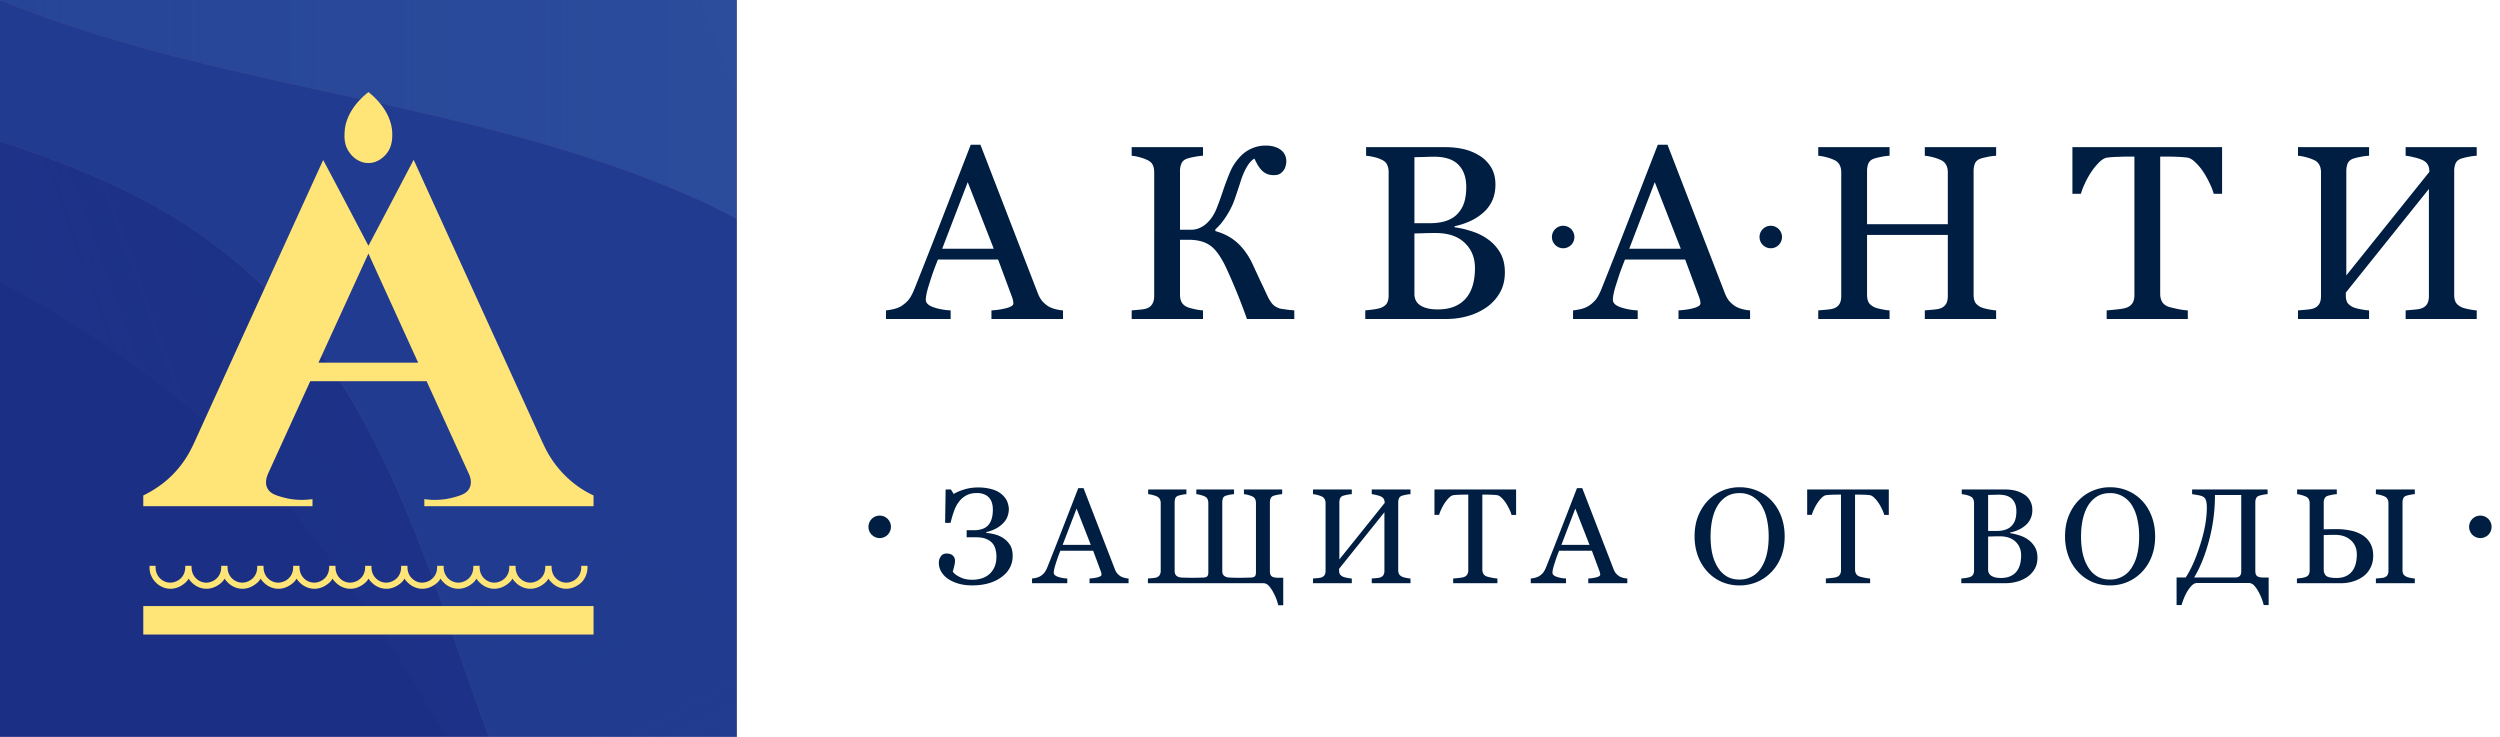
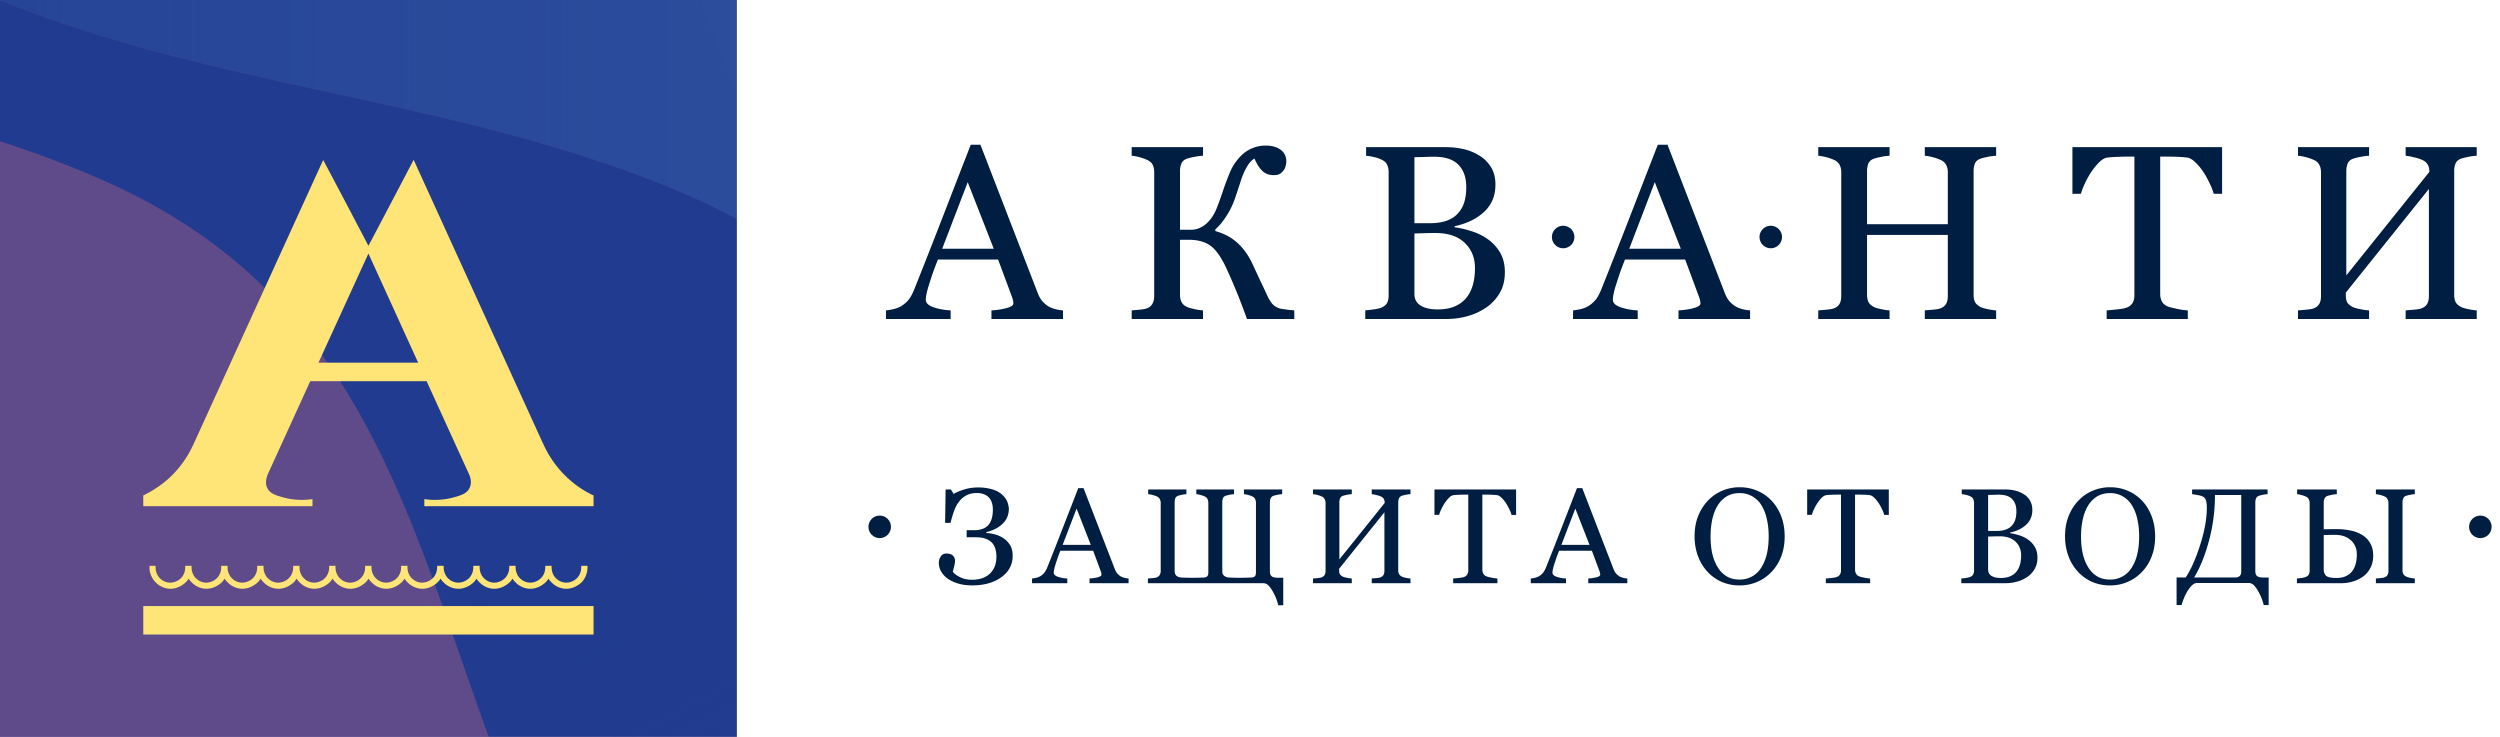
<svg xmlns="http://www.w3.org/2000/svg" width="190" height="56" fill="none">
  <g clip-path="url(#clip0_1333_349)">
    <path fill="#211572" d="M0 0h56v56H0z" />
    <g opacity=".3">
      <path d="M150.789-21.1H-54.039V95.86H150.79V-21.1z" fill="#F2C7C1" />
      <path d="M29.976 84.654C17.686 78.631 2.763 80.023-8.38 71.286-31.73 52.993-26.674 15.368-54.039 1.274v53.708c3.523 1.052 6.988 2.269 10.37 3.766 16.223 7.17 21.853 22.023 27.483 37.1h58.85c-3.313-4.656-7.491-8.644-12.688-11.194z" fill="#004793" />
-       <path d="M39.164 61.297C31.392 41.953 29.12 23.111 7.9 13.73-10.744 5.485-32.15 5.555-50.34-3.825a60.188 60.188 0 01-3.699-2.094v7.205c27.365 14.093 22.31 51.72 45.66 70.011 11.142 8.726 26.065 7.346 38.355 13.369 5.197 2.55 9.375 6.538 12.688 11.205h24.731c-12.816-8.2-23.14-21.883-28.231-34.573z" fill="#0F6DB3" />
      <path d="M128.785 52.643c-9.036-6.106-19.218-10.14-28.898-15.076-16.304-8.316-19.722-23.65-23.631-40C73.154-15.404 55.234-6.188 36.238-21.1h-65.545c7.433 6.83 14.678 13.883 23.725 18.55C12.607 6.83 34.014 6.76 52.66 15.005c21.22 9.38 23.49 28.222 31.262 47.567 4.846 12.059 14.397 25.006 26.323 33.287h40.545V72.537c-7.035-6.97-13.777-14.339-22.005-19.894z" fill="#45CDFF" />
      <path d="M83.922 62.572C76.15 43.227 73.879 24.385 52.659 15.005 34.014 6.76 12.607 6.83-5.582-2.55-14.63-7.217-21.875-14.27-29.307-21.1H-54.04v15.181a60.218 60.218 0 003.699 2.094c18.189 9.38 39.596 9.31 58.241 17.555 21.22 9.38 23.491 28.222 31.263 47.567 5.091 12.69 15.415 26.375 28.231 34.562h42.85c-11.927-8.28-21.49-21.24-26.323-33.287z" fill="#1F94D2" />
      <path d="M119.726-1.346c-.773-6.327-2.88-13.286-6.145-19.754H36.238C55.234-6.188 73.154-15.404 76.255-2.433c3.91 16.35 7.327 31.684 23.632 40 9.679 4.935 19.862 8.97 28.898 15.075 8.228 5.556 14.982 12.936 22.004 19.907V51.566c-5.887-3.04-11.693-6.198-16.866-10.35-14.268-11.439-12.184-26.246-14.197-42.562z" fill="#5BE7FE" />
      <path d="M46 40.175C29.823 27.777 25.071 15.684 5.255 10.56c-2.177-.562-5.091-.796-8.52-.83 3.792 1.11 7.537 2.397 11.165 4 21.22 9.38 23.491 28.221 31.263 47.566 5.091 12.69 15.415 26.375 28.231 34.562h22.543c-2.961.117-6.356-5.58-7.842-7.65-7.444-10.374-8.849-24.14-17.767-33.59-5.443-5.778-12.091-9.66-18.33-14.444z" fill="url(#paint0_linear_1333_349)" />
-       <path opacity=".8" d="M50.67 80.63a78.879 78.879 0 01-1.768-2.268c-2.973-3.556-6.555-6.573-10.827-8.655-12.29-6.035-27.212-4.643-38.343-13.38C-23.63 38.034-26.288 14.63-54.038 1.25v.035C-26.675 15.38-31.73 53.006-8.38 71.297c11.143 8.725 26.066 7.345 38.356 13.369 5.197 2.55 9.375 6.538 12.688 11.204h24.731c-6.274-4.023-11.962-9.356-16.726-15.24z" fill="url(#paint1_linear_1333_349)" />
+       <path opacity=".8" d="M50.67 80.63a78.879 78.879 0 01-1.768-2.268c-2.973-3.556-6.555-6.573-10.827-8.655-12.29-6.035-27.212-4.643-38.343-13.38C-23.63 38.034-26.288 14.63-54.038 1.25v.035C-26.675 15.38-31.73 53.006-8.38 71.297c11.143 8.725 26.066 7.345 38.356 13.369 5.197 2.55 9.375 6.538 12.688 11.204h24.731z" fill="url(#paint1_linear_1333_349)" />
      <path opacity=".6" d="M2.658-21.1h-31.965c7.433 6.83 14.678 13.883 23.725 18.55C12.607 6.83 34.014 6.76 52.66 15.005c5.63 2.492 9.937 5.65 13.354 9.31C59.624 17.1 56.09 7.59 52.32-2.293 46.995-16.246 26.886-.234 2.658-21.1z" fill="url(#paint2_linear_1333_349)" />
-       <path opacity=".5" d="M-33.24 6.55c4.073 1.765 8.147 3.508 12.231 5.239 16.422 6.935 32.153 13.52 43.752 27.66 2.973 3.626 5.723 7.544 8.181 11.544 2.774 4.515 5.325 9.182 8.205 13.626 1.451 2.246 3.148 4.491 5.021 6.678a71.762 71.762 0 01-4.998-10c-7.76-19.344-10.03-38.187-31.25-47.567C-10.745 5.485-32.152 5.555-50.34-3.825a60.188 60.188 0 01-3.699-2.094v3.38c.61.82 3.243 1.439 4.12 1.825 2.353 1.03 4.706 2.047 7.046 3.076 3.207 1.403 6.426 2.807 9.633 4.187z" fill="url(#paint3_linear_1333_349)" />
    </g>
-     <path d="M28 12.392c.797 0 1.281-.602 1.375-.71.469-.572.438-1.252.438-1.607C29.733 8.406 28.343 7.263 28 7c-.344.263-1.75 1.406-1.813 3.075-.015.355-.047 1.02.438 1.607.078.108.562.71 1.375.71z" fill="#FFE578" />
    <path d="M23.75 37.932c-1 .14-1.75 0-2.204-.123-.563-.155-1.031-.294-1.235-.727-.187-.386-.046-.803.032-1.02l3.235-7.091h8.844l3.235 7.092c.094.216.219.633.031 1.02-.203.432-.672.571-1.234.726a5.42 5.42 0 01-2.204.123v.54h12.86v-.818a7.457 7.457 0 01-1.655-1.05 7.973 7.973 0 01-2.048-2.612c-.062-.123-.109-.247-.171-.355-3.267-7.17-6.532-14.323-9.798-21.492-1.141 2.179-2.282 4.357-3.438 6.536-1.141-2.179-2.282-4.357-3.438-6.52-3.266 7.153-6.532 14.307-9.798 21.476-.062.123-.11.247-.172.355a7.766 7.766 0 01-2.047 2.611 8.511 8.511 0 01-1.656 1.051v.819h12.86v-.54zM28 19.268l3.781 8.297h-7.578L28 19.268zM45.11 46.06H10.89v2.162H45.11V46.06zM11.373 43c-.047.448.11.88.422 1.22.297.325.719.526 1.156.526h.016c.656 0 1.125-.464 1.156-.495.094-.092.157-.185.22-.278.046.093.108.17.187.248.297.324.719.525 1.156.525h.016c.656 0 1.125-.464 1.156-.495.094-.092.156-.185.219-.278.047.093.11.17.187.248.297.324.72.525 1.157.525h.015c.657 0 1.125-.464 1.157-.495.093-.092.156-.185.218-.278a.94.94 0 00.188.248c.297.324.719.525 1.156.525h.016c.656 0 1.125-.464 1.156-.495.094-.092.157-.185.22-.278.046.093.108.17.187.248.296.324.718.525 1.156.525h.016c.656 0 1.125-.464 1.156-.495.094-.092.156-.185.219-.278a.94.94 0 00.187.248c.297.324.72.525 1.157.525h.015c.657 0 1.125-.464 1.157-.495.093-.092.156-.185.218-.278.047.093.11.17.188.248.297.324.719.525 1.156.525h.016c.656 0 1.125-.464 1.156-.495.094-.092.157-.185.22-.278a.94.94 0 00.187.248c.297.324.718.525 1.156.525h.016c.656 0 1.125-.464 1.156-.495.094-.092.156-.185.219-.278.047.093.11.17.187.248.297.324.72.525 1.157.525h.015c.657 0 1.125-.464 1.157-.495.093-.092.156-.185.218-.278.047.093.11.17.188.248.297.324.719.525 1.156.525h.016c.656 0 1.125-.464 1.156-.495.094-.092.157-.185.219-.278.047.093.11.17.188.248.296.324.718.525 1.156.525h.015c.657 0 1.126-.464 1.157-.495.094-.092.156-.185.219-.278.047.093.11.17.187.248.297.324.719.525 1.157.525h.015c.657 0 1.125-.464 1.157-.495.484-.51.453-1.143.437-1.251h-.469c0 .077.047.556-.312.927a1.19 1.19 0 01-.828.355 1.11 1.11 0 01-.813-.37c-.344-.371-.297-.835-.297-.912h-.484c0 .077.047.556-.313.927a1.19 1.19 0 01-.828.355 1.11 1.11 0 01-.813-.37c-.343-.371-.297-.835-.297-.912H38.704c0 .077.047.556-.313.927a1.19 1.19 0 01-.828.355 1.11 1.11 0 01-.812-.37c-.344-.371-.297-.835-.297-.912h-.485c0 .077.047.556-.312.927a1.19 1.19 0 01-.828.355 1.11 1.11 0 01-.813-.37 1.185 1.185 0 01-.297-.788v-.031V43h-.5c0 .077.047.556-.313.927a1.19 1.19 0 01-.828.355 1.11 1.11 0 01-.812-.37c-.344-.371-.297-.835-.297-.912h-.485c0 .077.047.556-.312.927a1.19 1.19 0 01-.828.355 1.11 1.11 0 01-.813-.37c-.344-.371-.297-.835-.297-.912h-.484c0 .077.047.556-.313.927a1.19 1.19 0 01-.828.355 1.11 1.11 0 01-.813-.37c-.343-.371-.296-.835-.296-.912h-.485c0 .077.047.556-.312.927a1.19 1.19 0 01-.829.355 1.11 1.11 0 01-.812-.37c-.344-.371-.297-.835-.297-.912h-.484c0 .077.046.556-.313.927a1.19 1.19 0 01-.828.355 1.11 1.11 0 01-.813-.37c-.344-.371-.297-.835-.297-.912h-.484c0 .077.047.556-.313.927a1.19 1.19 0 01-.828.355 1.11 1.11 0 01-.813-.37c-.343-.371-.296-.835-.296-.912h-.485c0 .077.047.556-.312.927a1.19 1.19 0 01-.829.355 1.11 1.11 0 01-.812-.37c-.344-.371-.297-.835-.297-.912h-.485c0 .077.047.556-.312.927a1.19 1.19 0 01-.828.355 1.11 1.11 0 01-.813-.37c-.344-.371-.297-.835-.297-.912h-.453z" fill="#FFE578" />
  </g>
  <path d="M80.79 24.243H75.35v-.654a5.56 5.56 0 001.187-.184c.32-.092.479-.205.479-.34a1.376 1.376 0 00-.074-.414l-1.086-2.927h-4.574c-.171.43-.313.804-.423 1.123-.104.319-.2.613-.285.883-.08.264-.135.479-.166.645-.03.165-.046.3-.046.404 0 .246.193.436.58.571.386.135.822.215 1.307.24v.653h-4.915v-.654c.16-.012.36-.046.599-.101.239-.061.435-.141.589-.24.245-.165.435-.337.57-.515.135-.184.267-.435.396-.754.656-1.638 1.38-3.479 2.172-5.522.791-2.043 1.497-3.862 2.116-5.457h.736l4.353 11.264c.092.24.197.433.313.58.117.147.28.291.488.432.141.086.325.16.552.221.227.055.417.086.57.092v.654zm-5.264-5.338l-1.979-5.061-1.941 5.061h3.92zM98.367 24.243h-3.598a44.788 44.788 0 00-1.472-3.653c-.412-.927-.829-1.553-1.252-1.878-.418-.325-.982-.488-1.694-.488h-.671v4.178c0 .203.036.384.11.543.08.16.22.288.423.387.099.043.28.095.543.156.27.061.494.095.672.101v.654h-5.42v-.654l.616-.055c.27-.024.46-.061.57-.11a.77.77 0 00.397-.35c.085-.16.128-.35.128-.57V13.08c0-.209-.036-.39-.11-.543-.067-.154-.206-.28-.414-.378a3.422 3.422 0 00-.59-.211 3.212 3.212 0 00-.597-.11v-.654h5.42v.653a4.41 4.41 0 00-.644.083 4.329 4.329 0 00-.57.138c-.21.074-.35.197-.424.368a1.41 1.41 0 00-.11.562v4.472h.855c.227 0 .448-.049.663-.147a1.94 1.94 0 00.607-.432c.264-.27.476-.599.635-.985.16-.393.332-.865.516-1.417.171-.51.35-.982.534-1.418.184-.435.454-.837.81-1.205a2.634 2.634 0 011.904-.792c.264 0 .494.034.69.102.197.061.362.15.497.266.123.105.215.227.276.369.062.14.093.294.093.46 0 .135-.022.267-.065.396a.842.842 0 01-.166.322c-.085.104-.18.187-.285.248-.104.055-.251.083-.442.083-.202 0-.38-.034-.533-.101a1.236 1.236 0 01-.387-.276 2.321 2.321 0 01-.303-.405c-.086-.16-.17-.32-.249-.479a1.74 1.74 0 00-.442.433c-.116.171-.22.356-.313.552a5.776 5.776 0 00-.248.626c-.068.22-.147.466-.24.736-.073.227-.159.481-.257.764a5.552 5.552 0 01-.34.773 6.606 6.606 0 01-.48.773 4.18 4.18 0 01-.643.727v.128c.68.19 1.245.494 1.693.912.454.417.834.954 1.141 1.61l.562 1.215c.208.43.38.794.515 1.095.19.411.374.687.552.828.178.135.359.218.543.249.16.024.331.049.515.073.184.019.344.034.479.046v.654zM113.045 18.16c.381.257.696.595.948 1.012.252.417.377.923.377 1.518 0 .608-.132 1.135-.395 1.583a3.423 3.423 0 01-1.031 1.105 4.71 4.71 0 01-1.399.644 5.799 5.799 0 01-1.601.22h-6.184v-.653c.147-.012.362-.037.644-.073.282-.043.485-.092.607-.148.19-.085.325-.199.405-.34.08-.147.12-.334.12-.561V13.08a1.3 1.3 0 00-.111-.552c-.067-.16-.205-.289-.414-.387a2.6 2.6 0 00-.616-.211 4.5 4.5 0 00-.571-.093v-.653h6.028c.466 0 .911.046 1.334.138.43.092.838.255 1.224.488.362.215.66.506.893.874.233.368.35.816.35 1.344 0 .46-.083.87-.249 1.233a2.711 2.711 0 01-.699.92 4.173 4.173 0 01-.976.626 5.754 5.754 0 01-1.178.386v.083c.374.043.792.138 1.252.285.466.142.88.341 1.242.599zm-2.218-1.97a2.22 2.22 0 00.47-.865c.092-.313.138-.684.138-1.113 0-.718-.197-1.28-.589-1.684-.393-.411-1.013-.617-1.859-.617-.197 0-.445.006-.746.019-.294.006-.543.012-.745.018v5.015h1.169c.503 0 .932-.064 1.288-.193.362-.129.653-.322.874-.58zm1.27 4.17c0-.774-.26-1.409-.782-1.906-.515-.497-1.255-.745-2.218-.745-.392 0-.724.006-.994.018-.27.006-.472.012-.607.019v4.6c0 .387.156.679.469.875.313.197.749.295 1.307.295.914 0 1.614-.267 2.098-.801.485-.534.727-1.319.727-2.356zM133.006 24.243h-5.439v-.654c.479-.03.874-.092 1.187-.184.319-.092.479-.205.479-.34a1.284 1.284 0 00-.074-.414l-1.086-2.927h-4.574c-.171.43-.312.804-.423 1.123-.104.319-.199.613-.285.883a6.34 6.34 0 00-.166.645 2.29 2.29 0 00-.046.404c0 .246.193.436.58.571a4.67 4.67 0 001.307.24v.653h-4.915v-.654c.16-.012.359-.046.599-.101a2.04 2.04 0 00.589-.24 2.38 2.38 0 00.57-.515c.135-.184.267-.435.396-.754.656-1.638 1.38-3.479 2.172-5.522.791-2.043 1.497-3.862 2.116-5.457h.737l4.352 11.264c.092.24.197.433.313.58.117.147.279.291.488.432.141.086.325.16.552.221a3 3 0 00.571.092v.654zm-5.264-5.338l-1.979-5.061-1.942 5.061h3.921zM151.706 24.243h-5.421v-.654c.147-.012.359-.03.635-.055.282-.024.476-.061.58-.11a.787.787 0 00.405-.332c.086-.153.129-.35.129-.589v-4.647h-6.138v4.546c0 .215.033.396.101.543.073.147.215.276.423.387.104.055.288.11.552.165.27.055.482.086.635.092v.654h-5.42v-.654c.147-.012.359-.03.635-.055.282-.024.475-.061.58-.11a.787.787 0 00.405-.332c.085-.153.128-.35.128-.589V13.08c0-.197-.039-.374-.119-.534a.828.828 0 00-.414-.386 3.302 3.302 0 00-.608-.212 3.378 3.378 0 00-.607-.11v-.654h5.42v.653a4.212 4.212 0 00-.635.083 4.45 4.45 0 00-.552.138c-.208.074-.35.197-.423.368a1.512 1.512 0 00-.101.562v4.049h6.138V13.08c0-.197-.04-.374-.12-.534a.828.828 0 00-.414-.386 3.317 3.317 0 00-.607-.212 3.402 3.402 0 00-.608-.11v-.654h5.421v.653a4.196 4.196 0 00-.635.083c-.246.05-.43.095-.553.138-.208.074-.349.197-.423.368a1.532 1.532 0 00-.101.562v9.414c0 .215.034.396.101.543.074.147.215.276.423.387.105.055.289.11.553.165.27.055.481.086.635.092v.654zM168.878 14.727h-.635a4.1 4.1 0 00-.304-.782 6.498 6.498 0 00-.478-.865 4.042 4.042 0 00-.608-.736c-.215-.215-.423-.338-.626-.368a8.584 8.584 0 00-.717-.056 18.929 18.929 0 00-.801-.018h-.534v10.445c0 .202.043.39.129.561.086.166.236.295.451.387.11.043.341.101.69.175a5.2 5.2 0 00.828.12v.653h-6.165v-.654c.171-.012.432-.037.782-.073.356-.037.601-.083.736-.138a.876.876 0 00.442-.34c.098-.154.147-.357.147-.608V11.902h-.534c-.19 0-.426.006-.708.018a8.373 8.373 0 00-.81.056c-.203.024-.414.147-.635.368-.215.214-.414.46-.598.736-.184.276-.347.57-.488.883a5.287 5.287 0 00-.295.764h-.644v-3.543h11.375v3.543zM188.231 24.243h-5.402v-.654l.644-.055c.289-.024.485-.061.589-.11a.787.787 0 00.405-.332c.086-.153.129-.35.129-.589V14.36l-6.313 7.877v.212c0 .215.034.39.101.525.074.129.215.248.424.359.104.055.297.11.579.165a4.6 4.6 0 00.663.092v.654h-5.402v-.654c.147-.012.359-.03.635-.055.282-.024.475-.061.58-.11a.787.787 0 00.405-.332c.085-.153.128-.35.128-.589V13.08c0-.197-.039-.374-.119-.534a.828.828 0 00-.414-.386 3.302 3.302 0 00-.608-.212 3.378 3.378 0 00-.607-.11v-.654h5.402v.653a4.392 4.392 0 00-.644.083 4.378 4.378 0 00-.562.138c-.208.074-.349.197-.423.368a1.532 1.532 0 00-.101.562v7.942l6.313-7.869c0-.22-.04-.401-.12-.543-.08-.147-.218-.266-.414-.359a3.097 3.097 0 00-.635-.202 4.19 4.19 0 00-.635-.12v-.653h5.402v.653a4.212 4.212 0 00-.635.083 4.45 4.45 0 00-.552.138c-.209.074-.35.197-.423.368a1.512 1.512 0 00-.102.562v9.414c0 .215.034.396.102.543.073.147.214.276.423.387.104.055.288.11.552.165.27.055.482.086.635.092v.654zM76.26 40.904c.208.141.377.317.508.527.13.211.195.484.195.819 0 .659-.286 1.198-.858 1.616-.572.415-1.312.623-2.219.623-.414 0-.78-.05-1.094-.151a2.653 2.653 0 01-.788-.377 1.717 1.717 0 01-.487-.542 1.322 1.322 0 01-.165-.637c0-.188.05-.353.15-.497a.5.5 0 01.437-.216c.217 0 .378.054.482.16.107.108.16.238.16.392a1.9 1.9 0 01-.07.447c-.047.184-.08.311-.1.381.026.04.078.096.155.166.08.07.181.137.302.2.117.068.26.126.431.177a2.492 2.492 0 001.29-.03c.228-.07.424-.176.588-.317.17-.147.304-.33.401-.547.1-.22.15-.494.15-.818 0-.17-.023-.345-.07-.522a1.114 1.114 0 00-.23-.467 1.239 1.239 0 00-.477-.331c-.198-.084-.452-.126-.763-.126h-.723v-.537h.532c.519 0 .892-.132 1.12-.396.227-.265.34-.656.34-1.175 0-.177-.021-.341-.065-.492a1.044 1.044 0 00-.205-.392 1.011 1.011 0 00-.382-.27 1.438 1.438 0 00-.572-.101c-.318 0-.59.064-.813.19a1.744 1.744 0 00-.578.523c-.15.207-.272.453-.366.738a9.95 9.95 0 00-.236.818h-.412l.04-2.54h.402l.211.341c.21-.13.482-.246.813-.346.335-.1.683-.15 1.044-.15.378 0 .735.048 1.07.145.334.094.615.256.843.487.167.177.28.36.336.547.057.187.085.345.085.472 0 .15-.026.314-.08.492a1.362 1.362 0 01-.286.502 2.162 2.162 0 01-.532.436c-.221.13-.494.236-.818.317v.065c.197.007.415.042.652.105.241.064.459.161.653.291zM85.772 44.323h-2.967v-.357c.261-.016.477-.05.648-.1.174-.05.26-.112.26-.186a.744.744 0 00-.04-.226l-.592-1.596h-2.495c-.093.234-.17.439-.23.613a60.63 60.63 0 00-.156.482 3.454 3.454 0 00-.09.35c-.017.091-.025.165-.025.222 0 .134.105.237.316.31.21.075.448.118.713.131v.357h-2.68v-.357c.086-.006.195-.025.325-.055.13-.033.238-.077.322-.13.133-.09.237-.184.31-.281.074-.1.146-.238.217-.412.358-.894.753-1.897 1.184-3.012l1.155-2.976h.401l2.375 6.144c.05.13.107.236.17.316.064.08.153.159.266.236.077.047.178.087.302.12.123.03.227.047.31.05v.357zM82.9 41.41l-1.08-2.76-1.059 2.76h2.139zM96.066 44.323H87.24v-.357l.352-.03c.157-.013.266-.033.326-.06.1-.04.174-.1.22-.18a.617.617 0 00.076-.322v-5.14a.642.642 0 00-.065-.291.45.45 0 00-.226-.211c-.09-.044-.2-.082-.331-.115a1.844 1.844 0 00-.332-.06V37.2h2.907v.356a2.85 2.85 0 00-.627.12c-.114.041-.188.108-.221.202a.996.996 0 00-.046.306v5.205c0 .18.055.311.166.392.11.077.258.115.442.115a16.8 16.8 0 001.16.01l.376-.01c.154-.003.26-.032.32-.085.064-.054.096-.16.096-.316v-5.261a.74.74 0 00-.055-.291.404.404 0 00-.216-.211 1.873 1.873 0 00-.321-.115 1.66 1.66 0 00-.321-.06V37.2h2.866v.356a2.85 2.85 0 00-.628.12c-.113.041-.187.108-.22.202a.996.996 0 00-.045.306v5.205c0 .177.053.306.16.387.11.08.26.12.447.12a14.025 14.025 0 001.11.01l.426-.01c.154-.003.26-.032.321-.085.064-.054.096-.16.096-.316v-5.261a.74.74 0 00-.056-.291.403.403 0 00-.216-.211 1.87 1.87 0 00-.32-.115 1.66 1.66 0 00-.322-.06V37.2h2.906v.356c-.093.004-.209.019-.346.046a2.43 2.43 0 00-.301.075.368.368 0 00-.231.2.83.83 0 00-.055.307v5.225c0 .188.046.318.14.392.094.07.244.105.452.105h.422V46h-.377a5.84 5.84 0 00-.13-.431 3.724 3.724 0 00-.251-.552 2.57 2.57 0 00-.317-.472.614.614 0 00-.386-.221zM107.198 44.323h-2.946v-.357l.351-.03c.157-.013.264-.033.321-.06.101-.04.174-.1.221-.18a.651.651 0 00.07-.322v-4.442l-3.443 4.297v.115c0 .117.018.212.055.286.04.07.117.136.231.196.057.03.162.06.316.09s.275.047.362.05v.357h-2.947v-.357l.347-.03c.154-.013.259-.033.316-.06.1-.04.174-.1.221-.18a.651.651 0 00.07-.322v-5.14a.648.648 0 00-.065-.291.453.453 0 00-.226-.211 1.833 1.833 0 00-.331-.115 1.856 1.856 0 00-.332-.06V37.2h2.947v.356a2.412 2.412 0 00-.352.046 2.402 2.402 0 00-.306.075.367.367 0 00-.231.2.826.826 0 00-.055.307v4.332l3.444-4.292c0-.12-.022-.22-.066-.296a.466.466 0 00-.226-.196 1.688 1.688 0 00-.346-.11 2.285 2.285 0 00-.346-.066V37.2h2.946v.356a2.297 2.297 0 00-.346.046 2.416 2.416 0 00-.301.075.367.367 0 00-.231.2.826.826 0 00-.055.307v5.135c0 .117.018.216.055.296.04.08.117.15.231.21.057.031.157.061.301.091.147.03.263.047.346.05v.357zM115.223 39.133h-.346a2.185 2.185 0 00-.166-.427 3.565 3.565 0 00-.261-.472c-.1-.154-.21-.288-.331-.402-.117-.117-.231-.184-.341-.2a4.711 4.711 0 00-.392-.03c-.157-.007-.303-.01-.436-.01h-.292v5.697c0 .11.024.212.071.306.047.09.129.16.246.21.06.024.185.056.376.096.194.04.345.062.452.065v.357h-3.363v-.357c.093-.006.236-.02.426-.04.194-.02.328-.045.402-.075a.48.48 0 00.241-.186.612.612 0 00.08-.331v-5.742h-.291c-.104 0-.232.003-.386.01a4.568 4.568 0 00-.442.03c-.111.013-.226.08-.347.2a2.67 2.67 0 00-.326.402c-.1.15-.189.311-.266.482-.077.167-.13.306-.16.416h-.352V37.2h6.204v1.932zM123.675 44.323h-2.966v-.357c.261-.016.477-.05.647-.1.174-.05.261-.112.261-.186a.706.706 0 00-.04-.226l-.592-1.596h-2.495c-.094.234-.171.439-.231.613-.057.174-.109.334-.155.482a3.403 3.403 0 00-.091.35c-.017.091-.025.165-.025.222 0 .134.105.237.316.31.211.075.449.118.713.131v.357h-2.68v-.357a2.28 2.28 0 00.326-.055c.13-.033.237-.077.321-.13.134-.09.238-.184.311-.281.074-.1.146-.238.216-.412.358-.894.753-1.897 1.185-3.012l1.154-2.976h.402l2.374 6.144c.05.13.107.236.171.316.063.08.152.159.266.236.077.047.177.087.301.12.124.03.228.047.311.05v.357zm-2.871-2.912l-1.079-2.76-1.059 2.76h2.138zM134.631 38.043c.314.328.56.725.738 1.19.177.462.266.974.266 1.536 0 .566-.091 1.08-.271 1.541a3.438 3.438 0 01-.753 1.18 3.272 3.272 0 01-1.085.742 3.34 3.34 0 01-1.315.261 3.4 3.4 0 01-1.375-.276 3.22 3.22 0 01-1.079-.778 3.556 3.556 0 01-.713-1.18 4.287 4.287 0 01-.256-1.49c0-.579.09-1.094.271-1.546.181-.455.43-.848.748-1.18a3.228 3.228 0 011.094-.753 3.38 3.38 0 011.31-.26c.472 0 .917.088 1.336.265a3.2 3.2 0 011.084.748zm-.748 5.05c.187-.305.323-.65.406-1.034.087-.385.131-.815.131-1.29 0-.489-.049-.937-.146-1.345a3.276 3.276 0 00-.416-1.044 1.982 1.982 0 00-.693-.663 1.872 1.872 0 00-.954-.241c-.401 0-.743.092-1.024.276-.281.184-.51.43-.687.738-.168.294-.293.64-.377 1.034-.08.395-.12.81-.12 1.245 0 .482.043.917.13 1.305.087.388.224.733.412 1.034.181.295.408.526.682.693.275.164.603.246.984.246a1.894 1.894 0 001.672-.954zM143.549 39.133h-.346a2.185 2.185 0 00-.166-.427 3.35 3.35 0 00-.261-.472c-.1-.154-.21-.288-.331-.402-.117-.117-.231-.184-.341-.2a4.711 4.711 0 00-.392-.03c-.157-.007-.303-.01-.436-.01h-.292v5.697c0 .11.024.212.071.306.047.09.129.16.246.21.06.024.185.056.376.096.194.04.345.062.452.065v.357h-3.363v-.357c.093-.006.236-.02.426-.04.195-.02.328-.045.402-.075a.48.48 0 00.241-.186.603.603 0 00.08-.331v-5.742h-.291c-.104 0-.232.003-.386.01a4.568 4.568 0 00-.442.03c-.111.013-.226.08-.346.2a2.614 2.614 0 00-.327.402c-.1.15-.189.311-.266.482-.077.167-.13.306-.16.416h-.352V37.2h6.204v1.932zM154.123 41.005c.208.14.38.325.518.552.137.228.205.504.205.828 0 .332-.072.62-.216.864a1.852 1.852 0 01-.562.602 2.563 2.563 0 01-.763.351c-.281.08-.572.12-.873.12h-3.373v-.356c.08-.006.197-.02.351-.04.154-.023.264-.05.331-.08a.456.456 0 00.221-.186.633.633 0 00.065-.306v-5.12a.714.714 0 00-.06-.301.426.426 0 00-.226-.211c-.1-.05-.212-.089-.336-.115a2.461 2.461 0 00-.311-.05V37.2h3.288c.254 0 .497.025.728.075.234.05.456.14.667.266a1.344 1.344 0 01.678 1.21 1.466 1.466 0 01-.517 1.175 2.28 2.28 0 01-.532.341c-.198.09-.412.16-.643.21v.046c.204.023.432.075.683.156.254.076.48.185.677.326zm-1.209-1.074c.124-.144.209-.301.256-.472.05-.17.075-.373.075-.608 0-.391-.107-.697-.321-.918-.214-.224-.552-.337-1.014-.337-.107 0-.243.004-.407.01l-.406.01v2.736h.637c.275 0 .509-.035.703-.105.197-.07.356-.176.477-.316zm.692 2.274c0-.422-.142-.768-.426-1.04-.281-.27-.685-.406-1.21-.406-.214 0-.395.003-.542.01-.147.003-.258.007-.331.01v2.51c0 .21.085.37.256.477.17.107.408.16.712.16.499 0 .881-.145 1.145-.436.264-.292.396-.72.396-1.285zM162.786 38.043c.315.328.561.725.738 1.19.177.462.266.974.266 1.536 0 .566-.09 1.08-.271 1.541a3.438 3.438 0 01-.753 1.18 3.268 3.268 0 01-1.084.742c-.412.175-.85.261-1.315.261-.496 0-.954-.092-1.376-.276a3.22 3.22 0 01-1.079-.778 3.556 3.556 0 01-.713-1.18 4.31 4.31 0 01-.256-1.49c0-.579.091-1.094.271-1.546.181-.455.43-.848.748-1.18.315-.328.68-.579 1.095-.753a3.377 3.377 0 011.31-.26c.472 0 .917.088 1.335.265.418.178.78.427 1.084.748zm-.748 5.05c.188-.305.323-.65.407-1.034.087-.385.13-.815.13-1.29a5.82 5.82 0 00-.145-1.345 3.3 3.3 0 00-.417-1.044 1.982 1.982 0 00-.693-.663 1.866 1.866 0 00-.953-.241c-.402 0-.743.092-1.024.276-.281.184-.511.43-.688.738-.167.294-.293.64-.376 1.034-.081.395-.121.81-.121 1.245 0 .482.044.917.131 1.305.087.388.224.733.411 1.034.181.295.408.526.683.693.274.164.602.246.984.246a1.894 1.894 0 001.671-.954zM170.335 43.434v-5.812h-1.998c0 1.194-.151 2.349-.452 3.463-.298 1.114-.674 2.048-1.129 2.801h3.112c.16 0 .277-.037.351-.11.077-.074.116-.188.116-.342zm-3.404.874c-.134.017-.264.092-.391.226a2.756 2.756 0 00-.337.467c-.093.16-.177.338-.251.532a7.22 7.22 0 00-.155.451h-.377v-2.098h.693c.405-.609.773-1.439 1.104-2.49.335-1.05.502-1.986.502-2.806 0-.25-.023-.441-.07-.572a.473.473 0 00-.256-.291 1.59 1.59 0 00-.397-.105 6.924 6.924 0 00-.396-.066V37.2h5.737v.356a2.297 2.297 0 00-.346.046 2.416 2.416 0 00-.301.075.367.367 0 00-.231.2.826.826 0 00-.055.307v5.21c0 .188.047.318.14.392.094.07.245.105.452.105h.422v2.093h-.377a3.859 3.859 0 00-.381-.984 2.572 2.572 0 00-.317-.471.613.613 0 00-.386-.221h-4.026zM179.118 42.14c0-.456-.153-.817-.457-1.085-.305-.271-.705-.407-1.2-.407-.231 0-.415.004-.552.01a14.58 14.58 0 00-.306.01v2.61c0 .222.065.386.196.493.13.103.388.155.773.155.498 0 .88-.152 1.144-.457.268-.307.402-.75.402-1.33zm1.245.085c0 .358-.072.672-.216.943a1.836 1.836 0 01-.573.663c-.227.16-.483.283-.768.366-.281.084-.57.126-.868.126h-3.373v-.357c.08-.006.197-.02.351-.04a1.4 1.4 0 00.332-.08.457.457 0 00.22-.186.632.632 0 00.066-.306v-5.1a.699.699 0 00-.061-.301.423.423 0 00-.225-.21 1.613 1.613 0 00-.327-.116 1.72 1.72 0 00-.341-.07V37.2h3.017v.356c-.094.004-.218.02-.372.05-.15.03-.259.057-.326.08a.384.384 0 00-.236.207c-.04.097-.06.2-.06.31v2.024l.492-.01c.164-.004.323-.005.477-.005.361 0 .712.035 1.054.105.341.067.642.18.903.341.258.158.46.367.608.628.15.258.226.57.226.939zm1.159-3.991a.648.648 0 00-.065-.291.453.453 0 00-.226-.211 1.806 1.806 0 00-.331-.115 1.86 1.86 0 00-.332-.06V37.2h2.957v.356a2.281 2.281 0 00-.346.046 2.44 2.44 0 00-.302.075.372.372 0 00-.231.2.847.847 0 00-.055.307v5.135c0 .117.019.216.055.296.041.08.118.15.231.21.057.031.158.061.302.091.147.03.262.047.346.05v.357h-2.957v-.357l.347-.03c.154-.013.259-.033.316-.06.1-.04.174-.1.221-.18a.651.651 0 00.07-.322v-5.14z" fill="#001E42" />
  <circle cx="118.8" cy="18.013" r=".857" fill="#001E42" />
  <circle cx="134.578" cy="18.013" r=".857" fill="#001E42" />
  <circle cx="188.506" cy="40.04" r=".857" fill="#001E42" />
  <circle cx="66.857" cy="40.04" r=".857" fill="#001E42" />
  <defs>
    <linearGradient id="paint0_linear_1333_349" x1="38.627" y1="44.189" x2="72.01" y2="105.23" gradientUnits="userSpaceOnUse">
      <stop stop-color="#26A4DF" stop-opacity="0" />
      <stop offset="1" stop-color="#26A4DF" />
    </linearGradient>
    <linearGradient id="paint1_linear_1333_349" x1="-12.074" y1="8.412" x2="18.224" y2="73.383" gradientUnits="userSpaceOnUse">
      <stop stop-color="#004793" />
      <stop offset="1" stop-color="#004793" stop-opacity="0" />
    </linearGradient>
    <linearGradient id="paint2_linear_1333_349" x1="-29.305" y1="1.607" x2="66.014" y2="1.607" gradientUnits="userSpaceOnUse">
      <stop stop-color="#1F94D2" />
      <stop offset="1" stop-color="#1F94D2" stop-opacity="0" />
    </linearGradient>
    <linearGradient id="paint3_linear_1333_349" x1="47.362" y1="13.918" x2="-28.016" y2="40.997" gradientUnits="userSpaceOnUse">
      <stop stop-color="#1F94D2" stop-opacity="0" />
      <stop offset="1" stop-color="#1F94D2" />
    </linearGradient>
    <clipPath id="clip0_1333_349">
      <path fill="#fff" d="M0 0h56v56H0z" />
    </clipPath>
  </defs>
</svg>